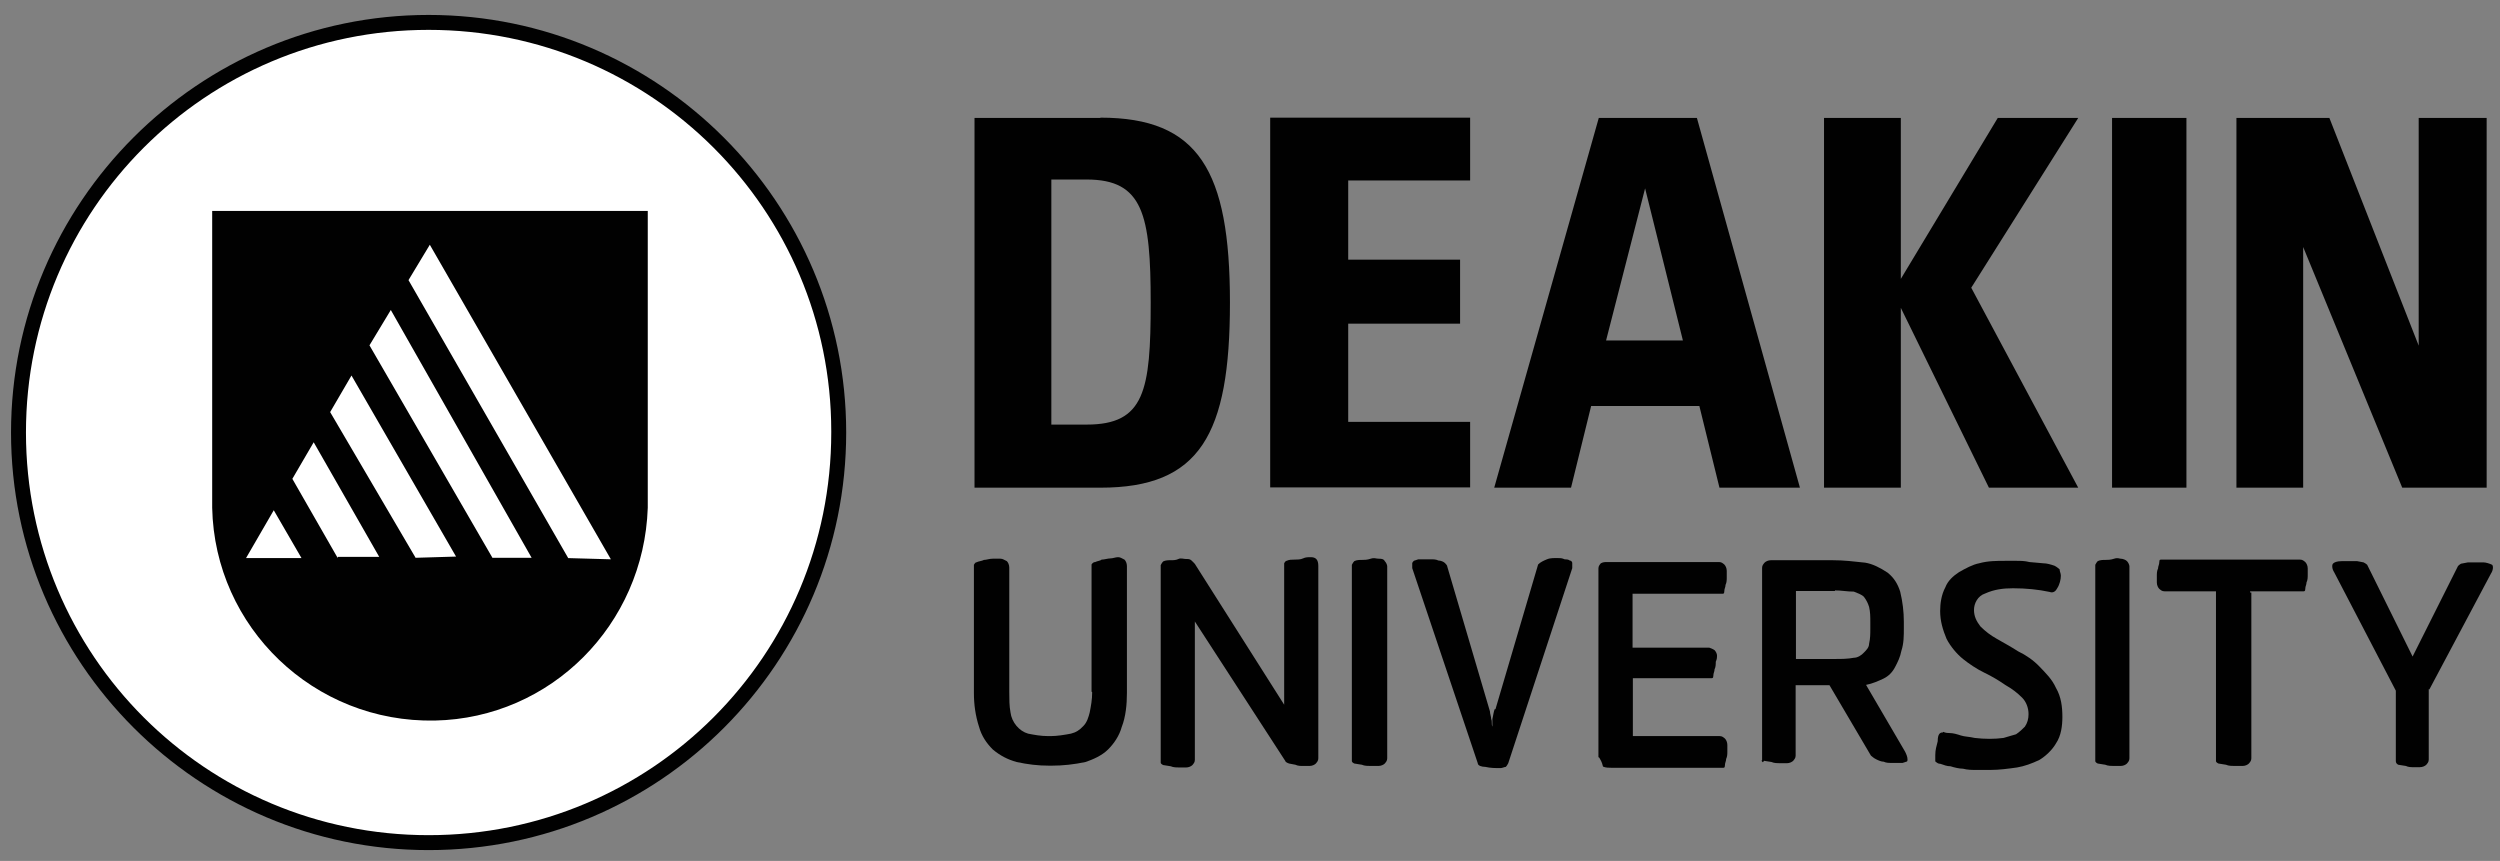
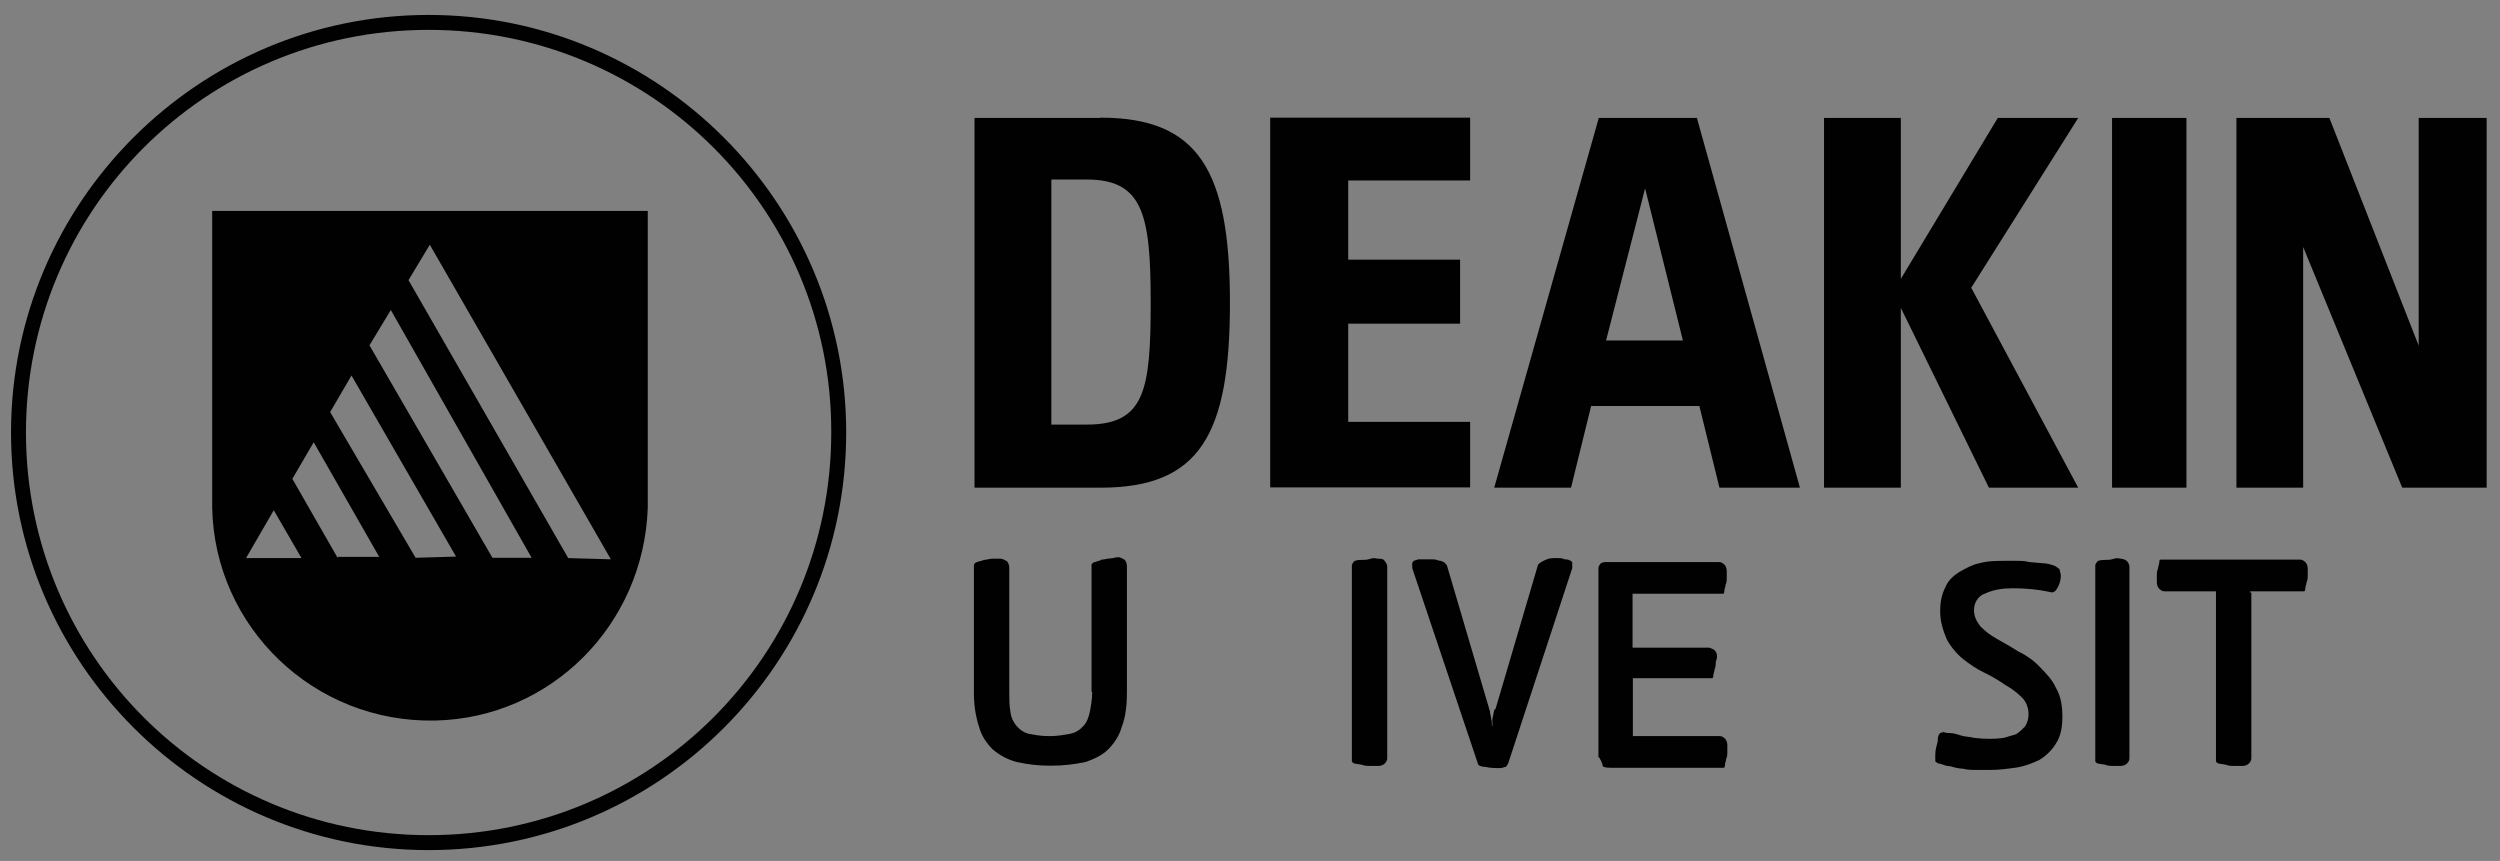
<svg xmlns="http://www.w3.org/2000/svg" width="151" height="52" viewBox="0 0 151 52" fill="none">
  <rect x="0" y="0" width="151" height="52" fill="#808080" stroke="none" />
-   <path d="M25.888 1.344C12.209 1.344 1.126 12.518 1.2 26.105C1.2 39.784 12.374 50.867 25.961 50.793C39.64 50.793 50.65 39.692 50.65 26.032C50.65 12.427 39.548 1.344 25.888 1.344Z" fill="white" />
  <path d="M25.888 51.346C11.988 51.346 0.666 40.023 0.666 26.124C0.666 12.224 11.988 0.902 25.888 0.902C39.788 0.902 51.11 12.224 51.11 26.124C51.11 40.023 39.861 51.346 25.888 51.346ZM25.888 1.804C12.43 1.804 1.568 12.666 1.568 26.124C1.568 39.581 12.43 50.444 25.888 50.444C39.346 50.444 50.208 39.581 50.208 26.124V26.05C50.208 12.684 39.346 1.804 25.888 1.804Z" fill="#010101" />
  <path d="M34.32 33.709L24.673 16.919L25.961 14.783L36.897 33.782L34.32 33.709ZM29.754 33.709L22.316 20.858L23.605 18.723L32.11 33.69H29.754V33.709ZM25.114 33.709L19.941 24.89L21.23 22.681L27.545 33.617L25.114 33.69V33.709ZM20.401 33.709L17.658 28.922L18.947 26.713L22.905 33.635H20.401V33.709ZM14.86 33.709L16.535 30.818L18.211 33.709H14.86ZM12.816 12.739V30.671C12.964 37.888 18.965 43.669 26.274 43.521C33.27 43.374 38.885 37.74 39.125 30.671V12.739H12.835H12.816Z" fill="#010101" />
  <path d="M139.111 14.875V29.456H135.08V7.124H140.695L146.089 20.877V7.124H150.194V29.456H145.095L139.093 14.875H139.111ZM127.568 29.456H132.06V7.124H127.568V29.456ZM110.171 7.124H114.81V16.845L120.664 7.124H125.525L119.063 17.379L125.525 29.456H120.131L114.81 18.594V29.456H110.171V7.124ZM102.641 24.522H96.105L94.89 29.456H90.251L96.566 7.124H102.493L108.716 29.456H103.856L102.641 24.522ZM101.647 20.564L99.364 11.377L97.007 20.564H101.647ZM76.719 7.106H88.796V10.899H81.432V15.685H88.189V19.551H81.432V25.479H88.796V29.438H76.719V7.124V7.106ZM66.465 7.106C72.393 7.106 74.289 10.291 74.289 18.281C74.289 26.271 72.466 29.456 66.465 29.456H58.861V7.124H66.465V7.106ZM63.501 25.645H65.636C69.134 25.645 69.502 23.602 69.502 18.281C69.502 12.96 69.042 10.843 65.636 10.843H63.501V25.663V25.645Z" fill="#010101" />
  <path d="M65.93 41.772V34.095C65.93 34.095 66.004 33.948 66.151 33.948C66.299 33.874 66.465 33.874 66.538 33.801C66.685 33.801 66.925 33.727 67.072 33.727C67.219 33.727 67.385 33.653 67.532 33.653C67.68 33.653 67.753 33.727 67.919 33.801C67.993 33.874 68.066 34.022 68.066 34.187V41.864C68.066 42.546 67.993 43.3 67.753 43.908C67.606 44.442 67.293 44.902 66.925 45.27C66.556 45.639 66.004 45.878 65.562 46.025C64.881 46.172 64.2 46.246 63.519 46.246H63.371C62.69 46.246 62.083 46.172 61.402 46.025C60.868 45.878 60.407 45.639 59.966 45.27C59.579 44.884 59.284 44.442 59.137 43.908C58.916 43.227 58.824 42.546 58.824 41.864V34.114C58.824 34.114 58.898 33.966 58.971 33.966C59.119 33.893 59.285 33.893 59.432 33.819C59.579 33.819 59.745 33.745 59.966 33.745H60.426C60.573 33.745 60.647 33.819 60.813 33.893C60.886 33.966 60.96 34.114 60.96 34.279V41.809C60.96 42.196 60.96 42.638 61.033 43.024C61.107 43.632 61.567 44.166 62.101 44.313C62.488 44.387 62.856 44.46 63.316 44.46H63.464C63.85 44.46 64.292 44.387 64.679 44.313C64.992 44.239 65.213 44.092 65.433 43.853C65.654 43.632 65.746 43.319 65.82 43.024C65.894 42.638 65.967 42.269 65.967 41.809" fill="#010101" />
-   <path d="M77.564 42.527V34.022C77.564 34.022 77.637 33.874 77.711 33.874C77.858 33.801 78.024 33.801 78.171 33.801C78.318 33.801 78.558 33.801 78.705 33.727C78.852 33.653 79.018 33.653 79.165 33.653C79.478 33.653 79.626 33.801 79.626 34.187V45.804C79.626 45.952 79.552 46.025 79.478 46.117C79.404 46.191 79.257 46.264 79.092 46.264H78.705C78.558 46.264 78.392 46.264 78.245 46.191L77.858 46.117C77.858 46.117 77.637 46.044 77.637 45.97L72.169 37.538V45.896C72.169 46.044 72.096 46.117 72.022 46.209C71.948 46.283 71.801 46.356 71.635 46.356H71.249C71.102 46.356 70.862 46.356 70.715 46.283L70.255 46.209C70.156 46.16 70.107 46.111 70.107 46.062V34.132C70.107 34.132 70.181 33.985 70.255 33.911C70.402 33.837 70.568 33.837 70.715 33.837C70.862 33.837 71.028 33.837 71.175 33.764C71.323 33.69 71.488 33.764 71.635 33.764C71.783 33.764 71.856 33.764 71.948 33.837C72.04 33.911 72.096 33.985 72.169 34.059L77.564 42.564V42.527Z" fill="#010101" />
  <path d="M83.788 45.804C83.788 45.952 83.714 46.025 83.641 46.117C83.567 46.191 83.42 46.264 83.254 46.264H82.794C82.647 46.264 82.407 46.264 82.26 46.191L81.8 46.117C81.701 46.068 81.652 46.019 81.652 45.97V34.114C81.652 34.114 81.726 33.966 81.8 33.893C81.947 33.819 82.113 33.819 82.26 33.819C82.407 33.819 82.573 33.819 82.794 33.745C83.015 33.672 83.107 33.745 83.254 33.745C83.401 33.745 83.567 33.745 83.641 33.893C83.714 33.966 83.788 34.114 83.788 34.206V45.823V45.804Z" fill="#010101" />
  <path d="M90.325 42.84L92.902 34.095C93.049 33.948 93.215 33.874 93.436 33.782C93.657 33.69 93.896 33.709 94.117 33.709C94.265 33.709 94.338 33.709 94.504 33.782C94.578 33.782 94.725 33.782 94.817 33.856C94.891 33.856 94.964 33.93 94.964 34.003V34.316L91.098 46.099C91.098 46.099 91.024 46.246 90.951 46.32C90.877 46.32 90.73 46.393 90.638 46.393C90.325 46.393 90.03 46.393 89.717 46.32C89.496 46.32 89.257 46.246 89.257 46.099L85.299 34.316V34.003C85.299 34.003 85.373 33.856 85.446 33.856L85.667 33.782H86.422C86.569 33.782 86.735 33.782 86.882 33.856C87.029 33.856 87.195 33.93 87.269 34.003C87.342 34.077 87.416 34.151 87.416 34.224L89.993 42.969C89.993 43.116 90.067 43.282 90.067 43.429C90.141 43.577 90.067 43.742 90.141 43.889V43.429C90.214 43.116 90.214 42.969 90.288 42.822" fill="#010101" />
  <path d="M96.545 45.73V34.335C96.545 34.187 96.619 34.114 96.692 34.022C96.84 33.948 96.913 33.948 97.079 33.948H103.835C103.983 33.948 104.056 34.022 104.148 34.095C104.222 34.169 104.296 34.316 104.296 34.482V34.868C104.296 35.016 104.296 35.181 104.222 35.329C104.222 35.476 104.148 35.55 104.148 35.715C104.148 35.881 104.075 35.863 104.001 35.863H98.607V39.121H103.246C103.246 39.121 103.467 39.195 103.559 39.269C103.633 39.342 103.707 39.489 103.707 39.581C103.707 39.729 103.706 39.803 103.633 39.968C103.633 40.115 103.633 40.281 103.559 40.428C103.559 40.576 103.486 40.649 103.486 40.815C103.486 40.981 103.412 40.962 103.338 40.962H98.625V44.46H103.872C104.019 44.46 104.093 44.534 104.185 44.608C104.259 44.681 104.332 44.828 104.332 44.994V45.381C104.332 45.528 104.332 45.694 104.259 45.841C104.259 45.988 104.185 46.062 104.185 46.228C104.185 46.393 104.112 46.375 104.038 46.375H97.355C97.208 46.375 96.968 46.375 96.821 46.301C96.748 45.988 96.674 45.915 96.6 45.767" fill="#010101" />
-   <path d="M110.831 35.697H108.475V39.802H110.831C111.218 39.802 111.586 39.802 111.973 39.729C112.194 39.729 112.433 39.581 112.58 39.416C112.728 39.269 112.893 39.103 112.893 38.882C112.967 38.569 112.967 38.274 112.967 37.961V37.575C112.967 37.262 112.967 36.967 112.893 36.654C112.82 36.433 112.746 36.268 112.58 36.047C112.433 35.9 112.194 35.826 111.973 35.734C111.586 35.734 111.218 35.66 110.831 35.66M106.431 45.915V34.298C106.431 34.151 106.505 34.077 106.579 33.985C106.652 33.911 106.8 33.837 106.965 33.837H110.684C111.365 33.837 111.973 33.911 112.654 33.985C113.114 34.058 113.575 34.298 114.016 34.592C114.403 34.905 114.624 35.273 114.771 35.734C114.919 36.341 114.992 36.949 114.992 37.556V37.943C114.992 38.403 114.992 38.864 114.845 39.305C114.771 39.692 114.624 39.986 114.458 40.3C114.293 40.612 114.072 40.833 113.777 40.981C113.464 41.128 113.096 41.294 112.709 41.367L115.066 45.399C115.139 45.546 115.213 45.712 115.213 45.859C115.213 45.933 115.213 46.007 115.139 46.007L114.918 46.08H114.237C114.09 46.08 113.924 46.08 113.777 46.007C113.63 46.007 113.464 45.933 113.317 45.859C113.17 45.786 113.096 45.712 113.004 45.639L110.5 41.386H108.457V45.639C108.457 45.786 108.383 45.859 108.309 45.952C108.236 46.025 108.088 46.099 107.923 46.099H107.536C107.389 46.099 107.149 46.099 107.002 46.025L106.542 45.952C106.468 46.099 106.468 46.025 106.395 45.952" fill="#010101" />
  <path d="M117.369 44.203C117.517 44.276 117.682 44.276 117.756 44.276C117.977 44.276 118.216 44.35 118.437 44.423C118.658 44.497 118.971 44.497 119.266 44.571C119.873 44.644 120.481 44.644 121.015 44.571C121.235 44.497 121.548 44.423 121.769 44.35C121.99 44.203 122.156 44.037 122.303 43.89C122.451 43.669 122.524 43.429 122.524 43.135C122.524 42.748 122.377 42.38 122.138 42.141C121.825 41.828 121.53 41.607 121.143 41.386C120.683 41.073 120.315 40.852 119.855 40.631C119.394 40.41 118.934 40.097 118.566 39.803C118.198 39.508 117.811 39.048 117.572 38.587C117.351 38.053 117.185 37.52 117.185 36.912C117.185 36.452 117.259 35.918 117.498 35.476C117.645 35.09 117.958 34.795 118.327 34.556C118.713 34.335 119.155 34.095 119.542 34.022C120.076 33.874 120.609 33.874 121.143 33.874H121.751C122.064 33.874 122.285 33.874 122.579 33.948L123.408 34.022C123.629 34.022 123.868 34.095 124.089 34.169C124.236 34.243 124.31 34.316 124.402 34.39C124.402 34.537 124.476 34.611 124.476 34.776C124.476 34.997 124.402 35.31 124.255 35.531C124.181 35.679 124.034 35.844 123.794 35.752C123.113 35.605 122.358 35.531 121.585 35.531C120.978 35.531 120.444 35.605 119.91 35.844C119.45 35.992 119.229 36.452 119.229 36.838C119.229 37.225 119.376 37.52 119.615 37.833C119.928 38.146 120.223 38.367 120.61 38.587C120.996 38.808 121.438 39.048 121.898 39.342C122.359 39.563 122.819 39.876 123.187 40.263C123.555 40.649 123.942 41.018 124.181 41.551C124.494 42.085 124.568 42.693 124.568 43.3C124.568 43.834 124.494 44.442 124.181 44.902C123.96 45.289 123.574 45.657 123.187 45.896C122.727 46.117 122.266 46.283 121.825 46.356C121.291 46.43 120.757 46.504 120.223 46.504H119.394C119.081 46.504 118.861 46.504 118.566 46.43C118.345 46.43 118.032 46.356 117.811 46.283C117.59 46.283 117.425 46.209 117.204 46.136C117.056 46.136 116.983 46.062 116.891 45.988V45.602C116.891 45.289 116.964 45.068 117.038 44.773C117.038 44.313 117.185 44.239 117.351 44.239" fill="#010101" />
  <path d="M128.617 45.804C128.617 45.952 128.543 46.025 128.469 46.117C128.396 46.191 128.248 46.264 128.083 46.264H127.696C127.549 46.264 127.31 46.264 127.162 46.191L126.702 46.117C126.604 46.068 126.555 46.019 126.555 45.97V34.114C126.555 34.114 126.628 33.966 126.702 33.893C126.849 33.819 127.015 33.819 127.162 33.819C127.31 33.819 127.475 33.819 127.696 33.745C127.917 33.672 128.009 33.745 128.083 33.745C128.23 33.745 128.396 33.819 128.469 33.893C128.543 33.966 128.617 34.114 128.617 34.206V45.823V45.804Z" fill="#010101" />
  <path d="M135.981 35.771V45.804C135.981 45.952 135.907 46.025 135.833 46.117C135.76 46.191 135.612 46.264 135.447 46.264H134.986C134.839 46.264 134.6 46.264 134.453 46.191L133.992 46.117C133.894 46.068 133.845 46.019 133.845 45.97V35.715H130.734C130.586 35.715 130.513 35.642 130.421 35.568C130.347 35.495 130.273 35.347 130.273 35.181V34.795C130.273 34.648 130.273 34.482 130.347 34.335C130.347 34.187 130.421 34.114 130.421 33.948C130.421 33.782 130.494 33.801 130.568 33.801H138.926C139.074 33.801 139.147 33.874 139.239 33.948C139.313 34.022 139.387 34.169 139.387 34.335V34.721C139.387 34.869 139.386 35.034 139.313 35.181C139.313 35.329 139.239 35.403 139.239 35.568C139.239 35.734 139.166 35.715 139.092 35.715H135.907V35.789H135.981V35.771Z" fill="#010101" />
-   <path d="M146.696 41.625V45.878C146.696 46.025 146.623 46.099 146.549 46.191C146.475 46.264 146.328 46.338 146.163 46.338H145.776C145.629 46.338 145.463 46.338 145.316 46.264L144.855 46.191C144.757 46.142 144.708 46.068 144.708 45.97V41.717L140.989 34.574C140.842 34.353 140.842 34.114 140.916 34.04C140.989 33.967 141.137 33.893 141.45 33.893H142.37L142.757 33.967C142.757 33.967 142.904 34.04 142.978 34.114L145.721 39.655L148.464 34.187C148.464 34.187 148.611 34.04 148.685 34.04L149.071 33.967H149.992C150.139 33.967 150.378 34.04 150.526 34.114C150.599 34.187 150.599 34.427 150.452 34.648L146.733 41.644L146.696 41.625Z" fill="#010101" />
</svg>